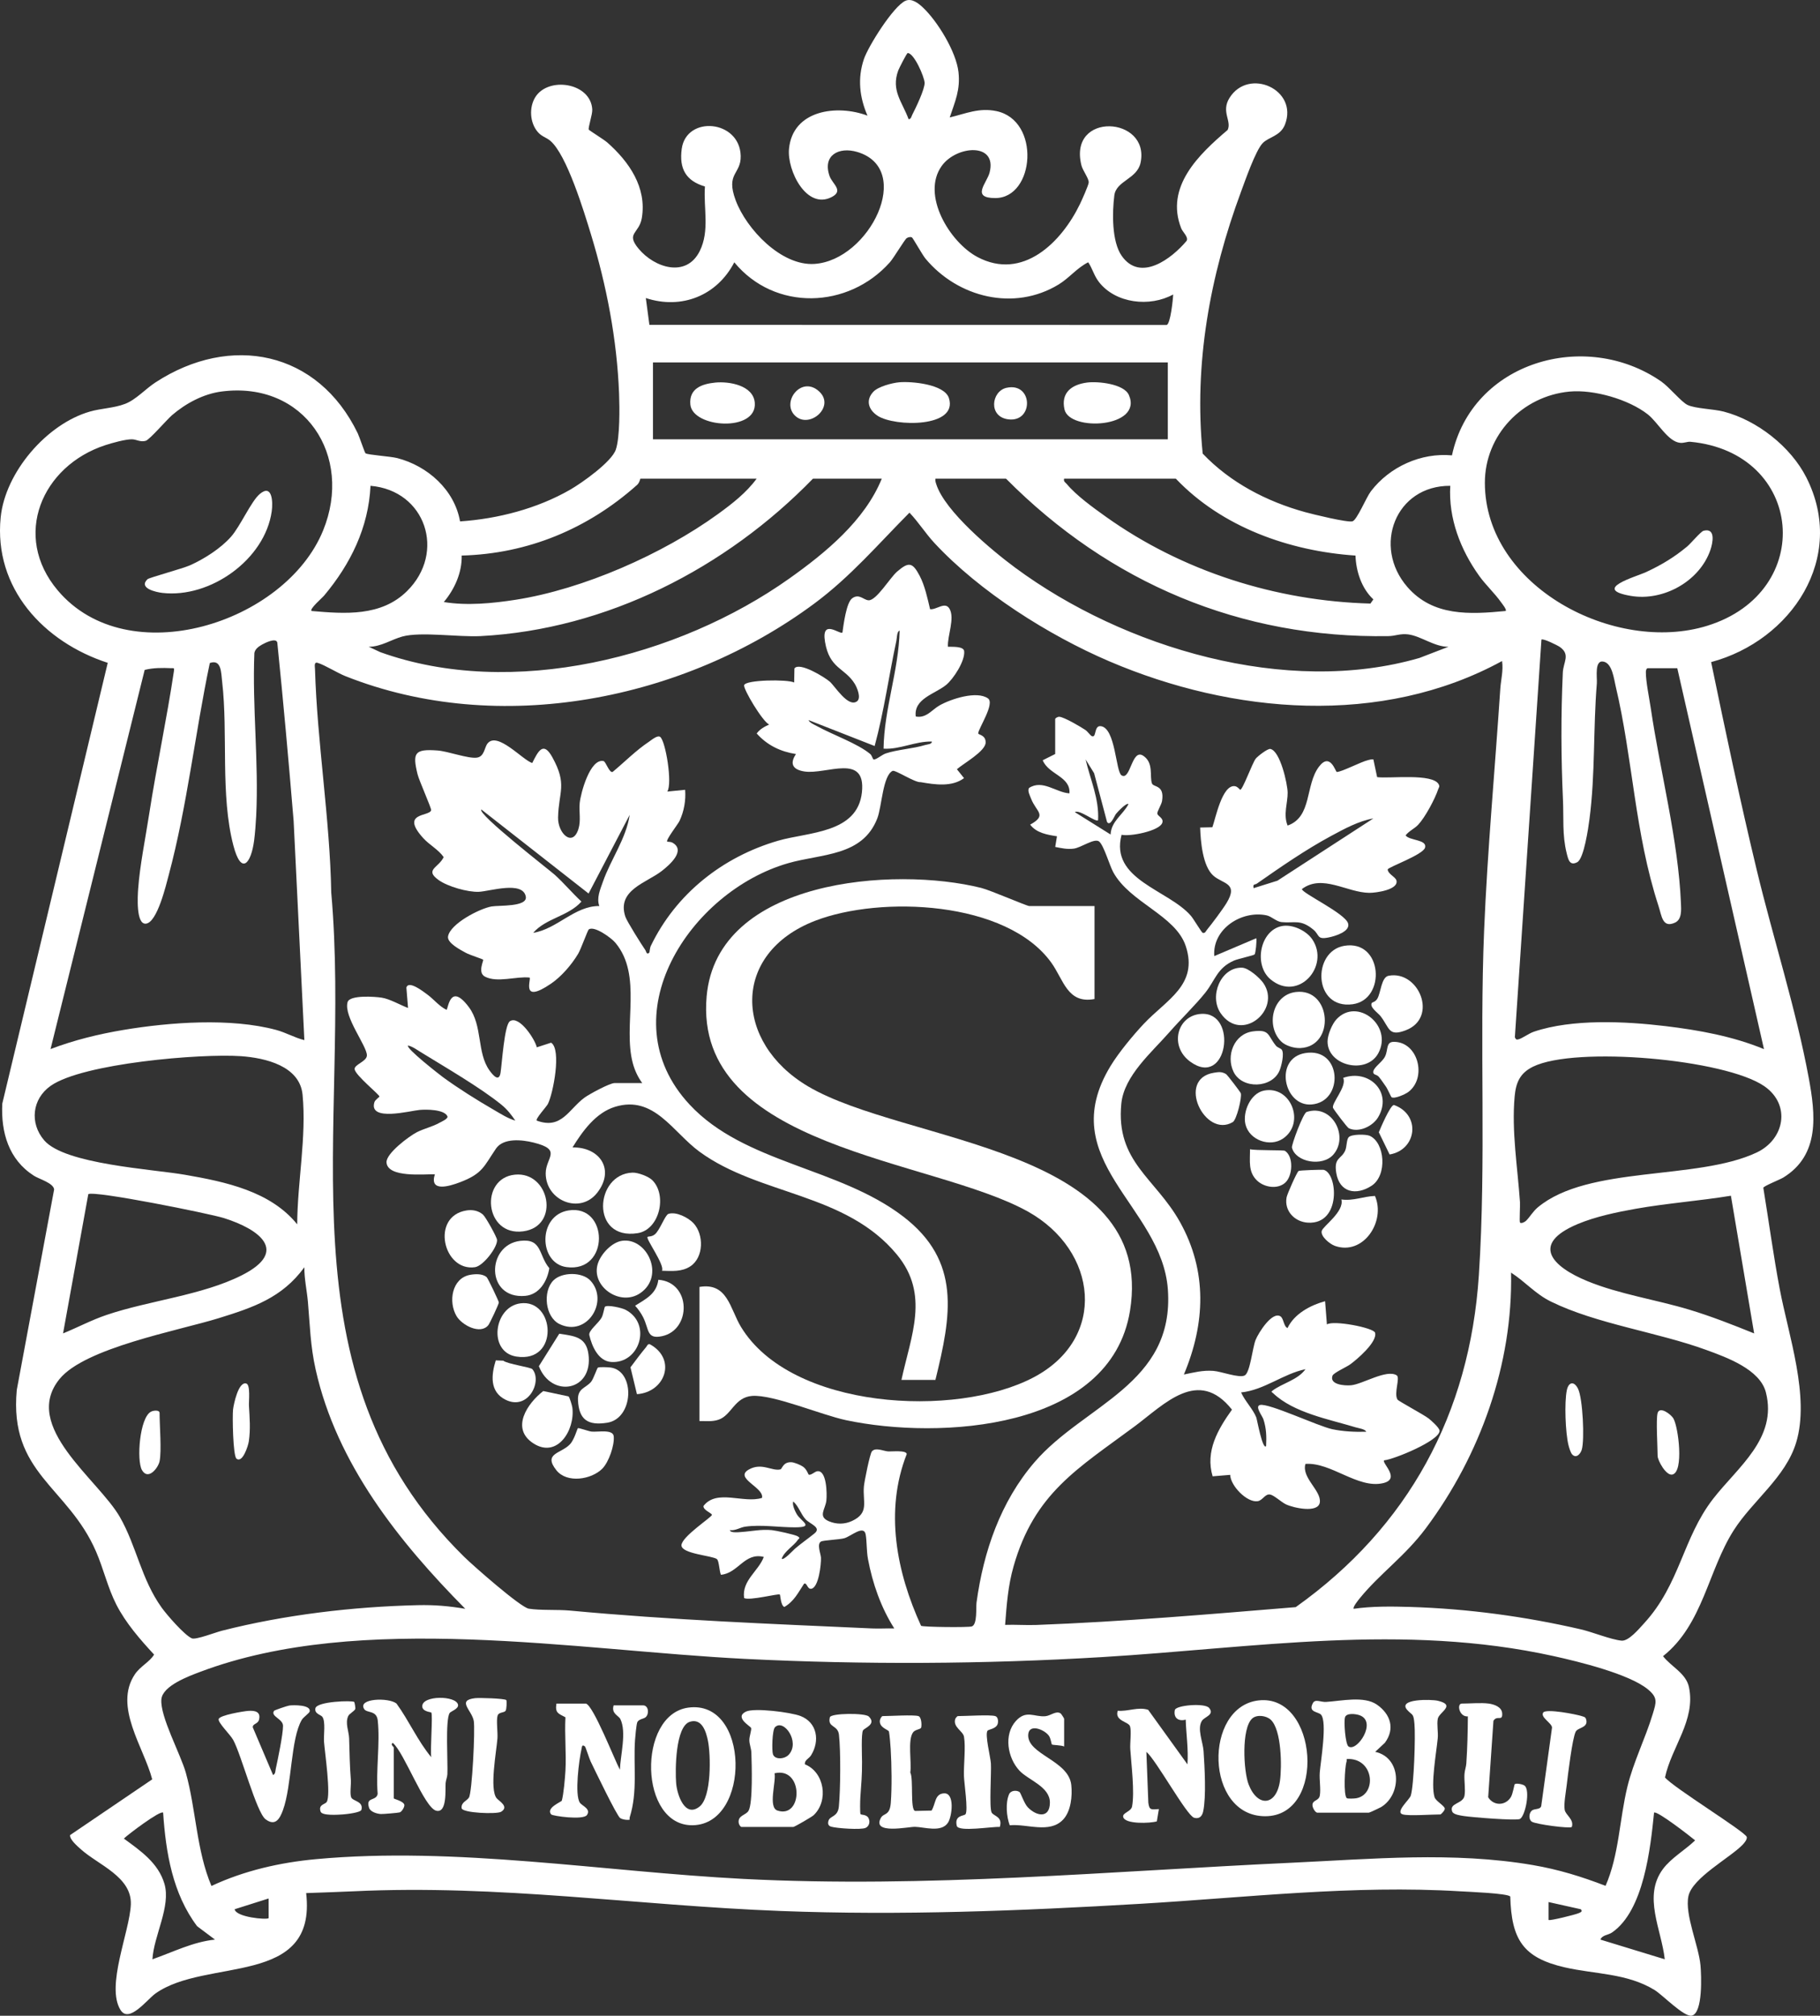
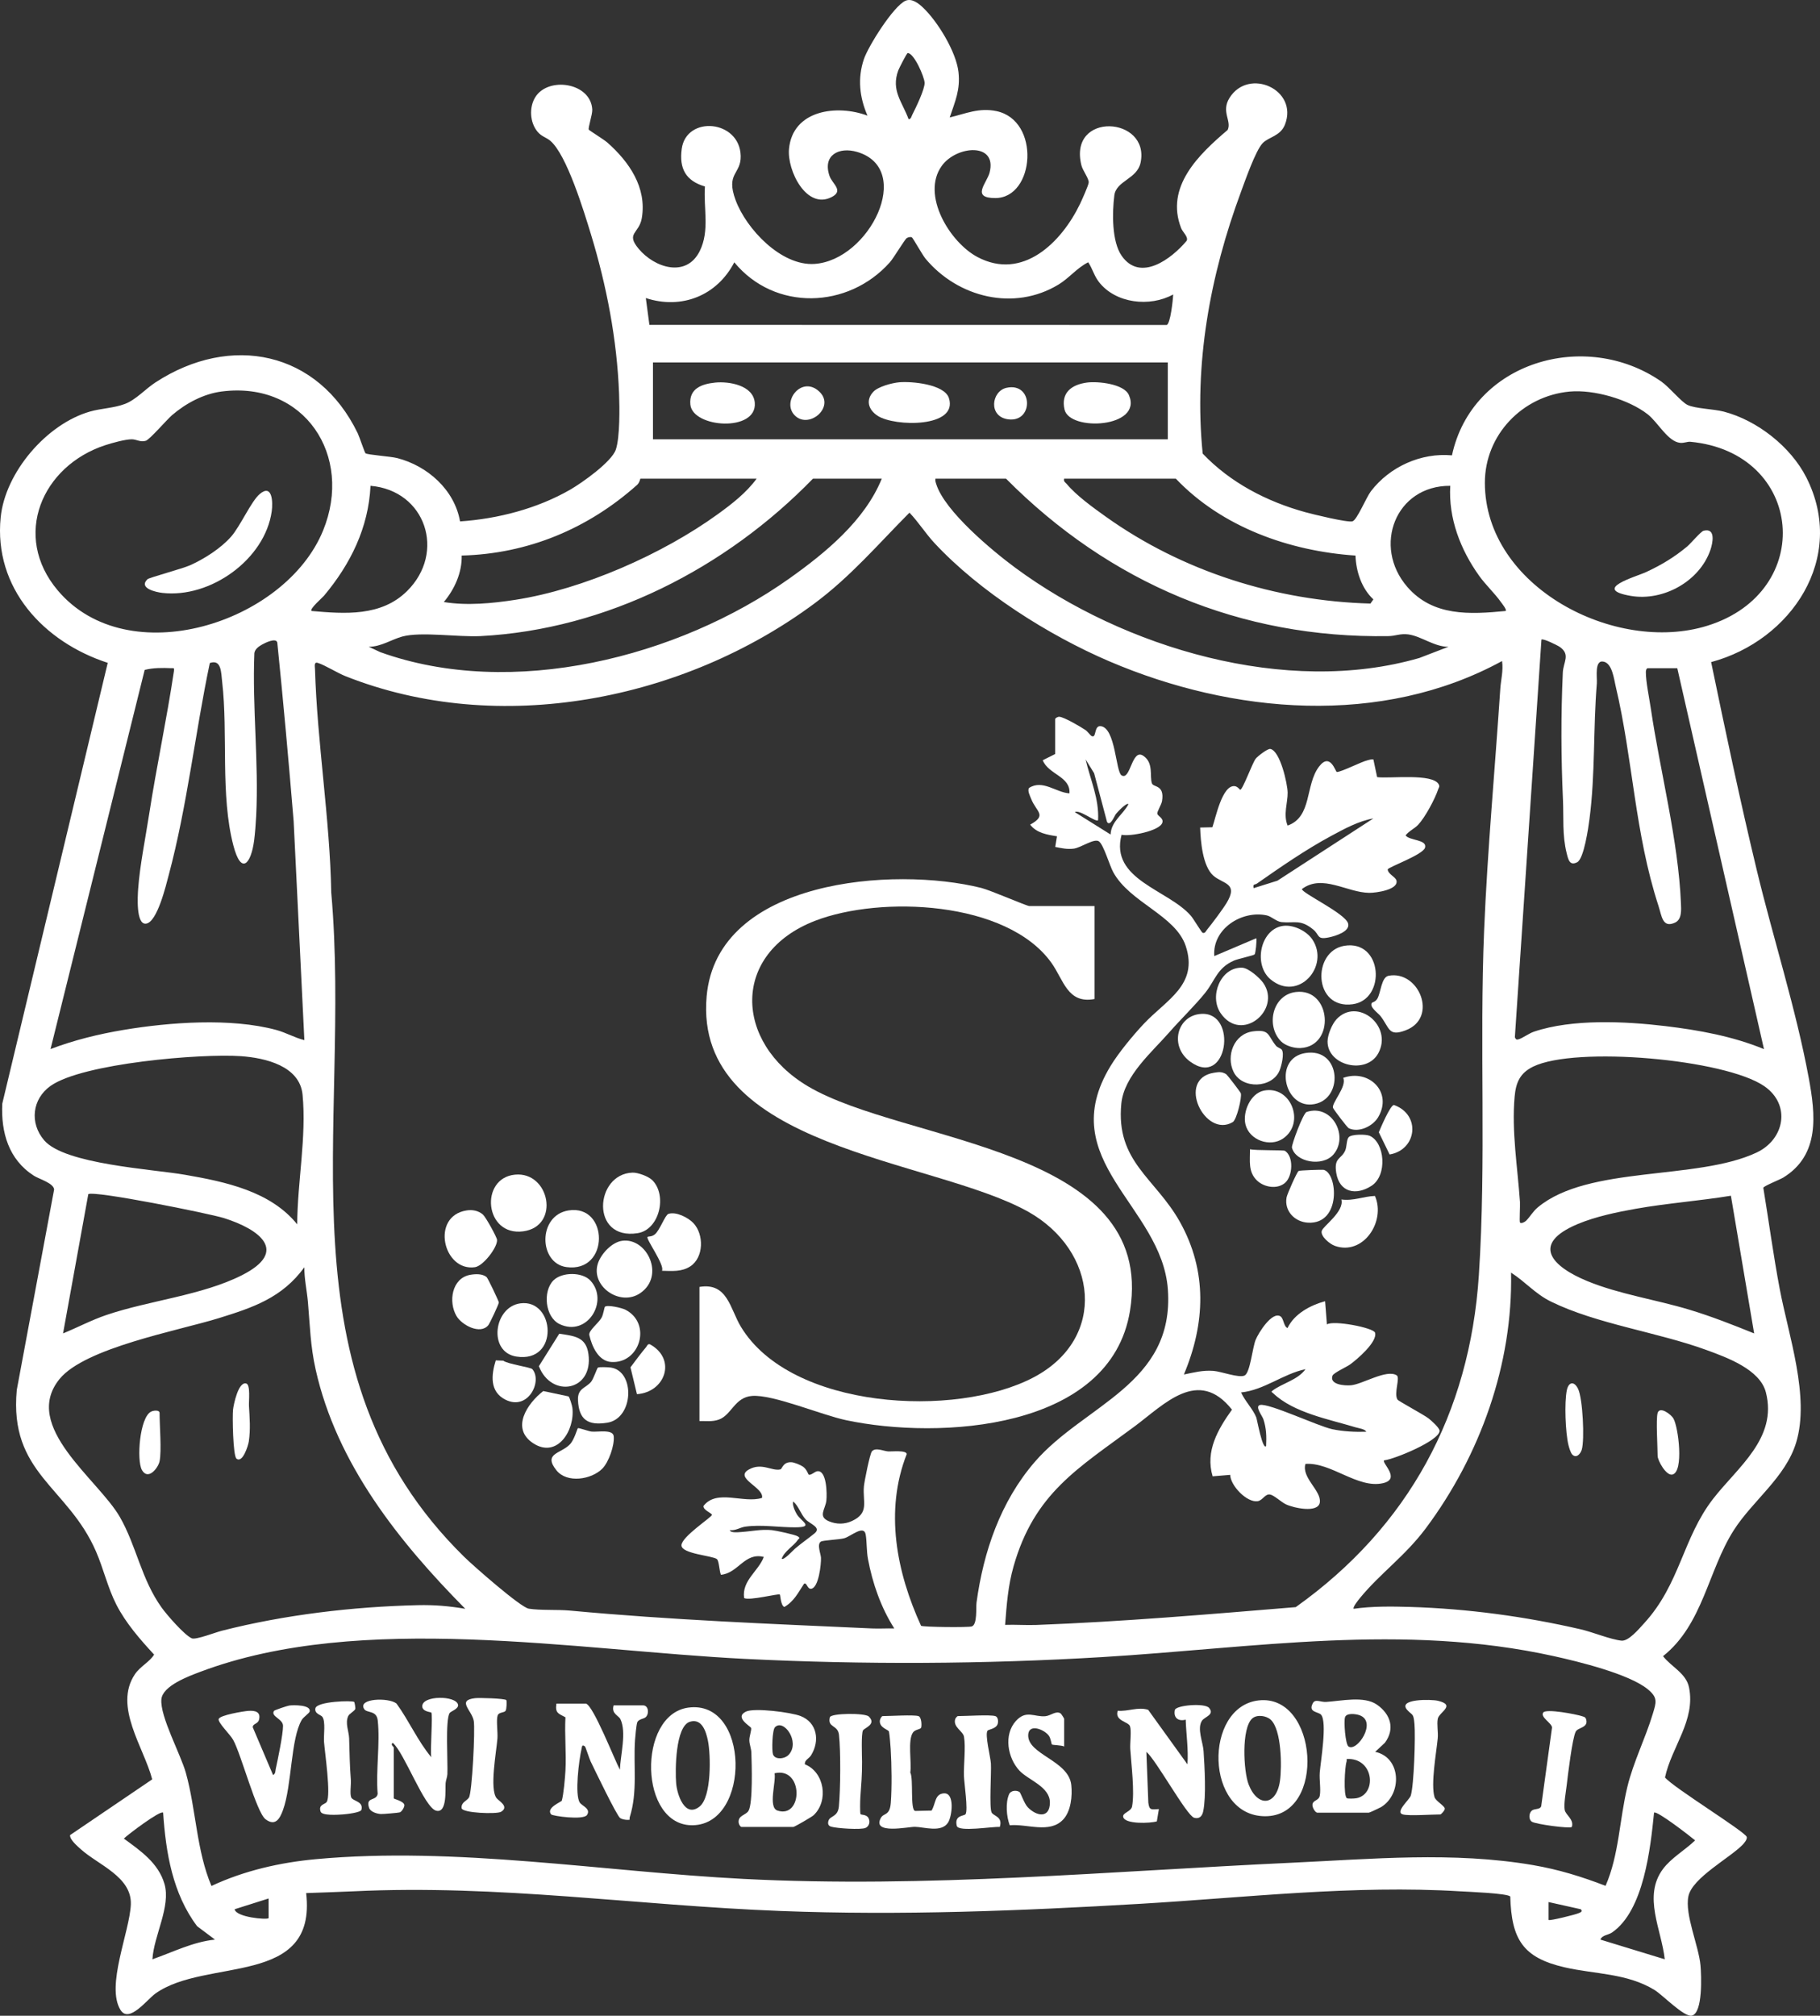
<svg xmlns="http://www.w3.org/2000/svg" data-name="Layer 1" id="Layer_1" viewBox="0 0 2311.59 2560">
  <rect x="0" y="0" width="2311.59" height="2560" fill="#333333" stroke="none" />
  <defs>
    <style>
      .cls-1 {
        fill: #fff;
      }
    </style>
  </defs>
  <path class="cls-1" d="M1206.25,149.15c20.54-4.88,37.17-12.61,59.15-8.07,56.54,11.67,49.07,110.41-1.26,110.46-31.35.03-10.72-18.98-7.25-32.4,10.01-38.68-42.14-34.34-60.73-8.52-26.58,36.91,10.27,97.16,45.21,115.74,57.61,30.63,106.96-18.75,130.34-67.32,2.29-4.76,10.89-23.75,11.06-27.38.23-5.05-7.59-15.05-9.23-21.6-17.28-68.8,87.41-62.51,75.12-3.49-4.35,20.9-30.94,22.83-33.34,41.58-2.77,21.66-3.37,58.45,9.26,76.63,23.71,34.12,63.61,3.75,82.61-18.98,2.45-4.89-5.04-11.03-6.93-15.84-20.73-52.69,22.37-93.79,59-124.95,5.35-11.62-8.69-23.11,2.39-40.76,24.44-38.95,87.8-10.38,70.35,34.03-5.82,14.81-20.96,15.63-28.49,23.74-8.93,9.61-22.05,47.35-27.23,61.33-39.41,106.24-60.19,219-48.74,332.71,35.05,36.86,81.19,60.82,130.03,74.33,9.65,2.67,53.72,13.48,60.19,11.71,5.69-1.56,17.52-30.45,23.37-38.12,23.89-31.31,63.96-49.32,103-45.67,25.57-118.94,169.31-160.54,265.57-93.99,10.61,7.33,25.57,26.09,33.63,29.95,9.9,4.74,32.89,5.06,46.02,8.48,42.37,11.03,85.05,44.49,104.88,83.59,51.71,101.98-19.05,207.2-120.92,234.53,18.33,88.33,36.89,176.73,58.02,264.41,20.95,86.9,49.71,175.85,65.91,263.37,8.68,46.87,14.44,98.05-32.21,126.81-4.43,2.73-24.96,10.73-25.43,13.05,7.01,42.82,12.79,85.93,20.85,128.58,11.1,58.74,38.5,136.8,20.87,194.88-13.45,44.32-55.17,73.68-79.28,111.46-32.73,51.29-39.07,119.63-89.84,159.92,10.74,13.71,29.34,21.65,33.02,39.61,8.58,41.92-22.17,75.53-30.5,114.39,9.9,12.46,102.63,69.36,103.86,75.66.62,3.18-3.17,7.65-5.38,9.93-16.12,16.64-63.87,41.95-68.73,65.22-4.9,23.46,13.14,62.91,15.35,88.09,1.06,12.09,3.22,60.35-11.08,63.61-9.66,2.2-36.93-26.2-47.23-32.53-34.98-21.5-75.78-19.96-114.24-28.81-53.03-12.19-67.54-35.53-69.07-89.88-2.8-4.17-54.63-6.12-63.72-6.67-135.85-8.23-270.91,7.91-406.44,15.89-152.26,8.97-303.63,14.97-456.37,9.11-183.7-7.04-357.57-33.89-542.65-25.01-20.02.96-40.16,1.48-60.17,2.27,13.94,119.99-127.08,81.56-191.46,127.58-10.77,7.7-33.48,38.31-44.34,20.86-18.95-30.46,11.75-99.37,13.12-134.02,1.38-35.08-41.35-50.15-63.43-70.02-4.33-3.89-14.37-12.39-13.74-18.05l104.32-70.79c-10.57-40.69-49.39-92.47-22.05-133.38,6.84-10.23,18.73-15.63,24.45-25.07-17.75-19.21-35.94-39.97-47.94-63.46-10.91-21.35-16.27-45.41-25.77-67.34-35.87-82.86-110.61-99.08-100.7-205.33l47.43-254.59c-.78-8.19-19.06-13.17-25.73-17.46-31.99-20.54-41.91-54.96-40.11-91.56l133.94-559.78C55.81,815.51-8.23,747.14.86,656.99c5.77-57.19,58.41-118.49,113.25-134.27,14.63-4.21,30.44-4.35,44.71-9.78,13.8-5.25,25.99-19.04,38.6-27.25,95.67-62.37,206.37-40.02,256.96,64.62,2.04,4.23,8.77,24.54,9.86,25.35,2.82,2.09,31.66,3.88,40.39,6.14,38.43,9.94,72.65,40.24,79.68,80.39,48.03-3.27,98.04-16.24,139.83-40.27,14.92-8.58,52.77-35.31,58.03-50.97s4.8-53.29,4.12-71.02c-2.66-68.77-15.82-137.1-35.82-202.63-8.61-28.2-30.73-101.24-51.69-118.62-5.15-4.27-10.85-5.19-15.97-11.28-9.94-11.83-10.95-31.05-2.95-43.97,16.45-26.57,70.46-18.6,72.37,15.59.36,6.47-5.73,23.74-4.36,25.69.82,1.17,19.33,12.61,23.51,16.3,27.63,24.43,50.31,57.04,43.79,95.93-3.36,20.05-20.86,18.87-3.95,39.09,20.11,24.04,60.48,37.23,77.56,2.74,12.8-25.86,4.59-54.34,6.54-81.93-24.29-7.14-32.85-22.75-29.47-47.74,5.81-42.88,73.77-36.93,74.91,8.89.59,23.61-19.35,21.44-6.45,56.24,13.56,36.58,57.92,83.77,100.18,80.95,69.81-4.66,127.07-120.69,54.19-142.22-23.1-6.82-44.27,4.06-35.09,30.54,3.53,10.19,18.44,18.58,2.81,26.72-31.97,16.64-56.84-33.62-54.29-61.06,4.6-49.55,61.02-56.81,99.68-42.28-10.09-23.31-12.79-47.21-4.62-71.61,5.51-16.46,37.66-67.73,52.95-74.31,7.98-3.44,16.31,3.15,22.05,8.55,18.69,17.58,42.35,56.42,45.19,81.98,2.51,22.65-4.27,37.15-11.11,57.67ZM1154.04,151.42c3.24-.2,3.49-3.48,4.59-5.6,4.29-8.33,16.08-32.68,15.72-40.76-.33-7.43-13.35-37.68-21.45-37.68-1.26,0-11.21,19.85-12.03,22.08-9.35,25.56,5.01,39.71,13.17,61.97ZM1158.3,301.57c-1.72-1.1-4.81-.35-6.62.82-2.65,1.72-16.43,25.08-21.48,30.75-52.8,59.3-146.14,62.45-197.57,0-21.88,42.28-66.89,60.35-112.37,45.38l4.54,34.05,656.95.12c4.87-1.16,8.14-32.81,8.27-38.71-29.52,16.31-72.99,11.53-94.26-15.84-6.33-8.15-8.1-16.82-13.61-25.05-14.21,7.05-24.17,20.03-37.6,28.21-56.55,34.43-127.87,16.55-169-32.71-4.02-4.82-15.9-26.16-17.25-27.03ZM1483.24,460.29h-653.91v97.65h653.91v-97.65ZM281.58,497.2c-23.17,2.98-45.62,15.07-63.05,30.04-6.61,5.68-28.44,31.08-33.37,32.55-6.86,2.06-11.81-1.82-17.68-1.87-8.37-.06-25.07,4.62-33.52,7.37-80.85,26.31-119.03,115.26-60.65,184.48,88.95,105.48,288.89,42.04,337.07-76.05,38.75-94.97-23.74-190.03-128.81-176.52ZM1993.62,497.29c-60.19,5.6-107.74,55.16-107.68,115.91.14,132.16,165.58,217.75,282.44,181.53,138.89-43.05,122.92-220.03-21.42-233.67-3.78-.36-8.01,1.82-12.95,1.35-15.66-1.49-28.23-26.04-41.2-36.2-24.36-19.09-68.63-31.75-99.19-28.91ZM961.02,607.9h-147.58c-.46,0-.81,4.84-4.4,8.05-62.23,55.51-138.47,87.42-222.66,89.6.59,21.5-9.02,42.76-22.69,59.04,29.49,4.84,61.74,1.7,91.3-2.9,85.63-13.34,186.78-58.01,256.8-108.77,18.08-13.11,35.98-26.99,49.23-45ZM1119.95,607.9h-87.41c-110.27,113.52-261.92,191.62-422.22,199.95-28.18,1.46-75.68-5.91-99.35.55-13.85,3.78-27.04,13.04-42.64,13l14.7,6.84c167.2,60.11,378.35,6.67,519.58-93.58,45.92-32.6,95.75-73.54,117.35-126.76ZM1277.76,607.9h-89.69c-.43,2.53.3,4.55,1.04,6.9,10.81,34.45,71.04,84.54,100.41,106.24,138.06,101.98,344.42,163.55,513.33,114.56l36.85-14.2c-17.76.26-34.88-13.65-51.25-15.73-9.89-1.26-16.25,2.04-24.7,2.18-188.04,3.12-354.52-67.49-485.99-199.95ZM1493.45,607.9h-141.91c-.92,3.89,1.49,4.54,3.39,6.83,12.25,14.72,33.65,30.08,49.46,41.37,97.45,69.55,216.45,107.22,336.19,110.43l3.74-5.3c-14.91-13.91-21.99-35.41-22.71-55.66-83.91-5.66-169.57-36.07-228.18-97.66ZM395.67,775.95c42.53,3.71,88.41,7.18,121.24-25.19,49.88-49.17,23.7-127.91-46.32-133.78-2.51,53.17-25.46,99.55-59.1,139.63-2.34,2.79-18.65,16.73-15.83,19.35ZM1841.98,616.98c-69.63-.47-99.11,76.95-54.55,128.38,32.62,37.66,79.36,35,124.92,30.59,1.76-1.62-4.45-9.1-5.88-11.13-8.16-11.52-19.51-21.97-27.78-33.53-23.7-33.13-39.13-72.96-36.7-114.31ZM1340.19,957.64v-44.28c0-1.37,3.26-3.18,5.21-3.07,6.09.34,27.16,12.73,33.24,16.84,2.9,1.96,6.07,6.89,8.12,7.79,6.19,2.71,2.4-13.78,11.33-12.7,18.87,2.29,18.94,57.71,26.35,62.43,11.59,7.39,12.82-34.71,27.64-24.81,13.48,9,7.85,25.89,10.99,35.01,1.84,5.36,16.26,1.44,12.86,22.41-.78,4.82-6.52,13.45-5.99,16.15.66,3.32,8.17,5.48,6.35,11.39-3.27,10.64-41.52,17.88-51.77,15.35-15.2,57.23,59.56,69.68,88.18,103.08,3.09,3.6,13.58,21.2,14.85,21.51,3.2.77,3.81-1.94,5.3-3.75,6.27-7.61,20.02-25.98,24.95-34.09,15.67-25.73-4.6-24.11-16.7-34.79-13.74-12.14-16.18-43.78-16.78-61.15l15.52-.34c4.08-11.45,12.4-54.03,28.41-52.22,3.6.41,6.53,4.61,6.95,4.61,3.19,0,15.32-33.77,19.61-39.38,2.43-3.18,15.26-13.13,18.66-12.47,12.55,2.46,21.82,44.39,21.98,55.41.19,12.92-5.84,27.67-.07,41.9,31.39-11.01,22.09-51.3,39.86-74.79,14.31-18.91,21.06,6.77,22.64,6.73,6.52-.16,30.4-12.8,39.51-15,2.31-.56,4.53-1.32,6.95-.97l4.76,22.51c15.23,2.15,70.82-5.29,78.29,9.31,1.48,2.89.02,3.8-.73,6.07-4.02,12.26-16.61,35.73-25.44,45.12-4.78,5.08-11.68,7.8-15.96,13.52,4.96,6.81,27.61,5,24.68,15.57-2.5,9.04-46.73,24.67-47.43,27.61.28,5.89,9.91,9.43,11.1,14.03,3.08,11.88-26.17,15.83-34.56,15.73-28.34-.33-59.52-24.29-85.49-4.82-.06,5.21,54.8,30.77,58.65,43.6,3.09,10.3-16.18,16.15-24.54,17.84-15.52,3.15-11.24-3.02-19.73-10.02-16.41-13.52-23.95-7.75-40.32-9.44-6.49-.67-12.71-7.26-18.89-8.56-31.77-6.68-69.07,17.26-66.47,51.72l53.37-22.68c.72,3.86-.76,18.48-2.14,20.57-.8,1.21-21.22,5.62-26.23,7.83-21.48,9.47-23.65,24.72-36.42,40.79-12.09,15.22-31.46,34-45.41,49.96-22.32,25.52-57.76,55.42-61.24,90.91-7.23,73.89,43.24,94.42,74.47,150.31,34.92,62.48,32.26,128.83,4.99,193.72,13.07-2.64,23.84-5.61,37.55-4.61,9.92.73,32.7,9.45,39.67,5.82s9.88-35.24,13.9-45.19c3.59-8.88,20.87-36.56,31.54-29.89,4.18,2.61,4.08,13.15,9,14.82,8.6-18.07,28.9-28.89,47.69-34.05l2.31,29.52c7.98-5.71,59.36,4.14,61.16,10.49,3.29,11.59-23.04,34.12-31.86,40.41-4.71,3.36-20.88,10.56-22.19,14.17-4.11,11.32,14.96,12.93,23.53,12.17,14.65-1.31,45.16-20.74,57.99-12.62,4.75,3.01-3.91,22.7,1,30.79,1.2,1.98,33.49,19.2,39.58,24,3.35,2.64,13.91,11.91,13.9,15.7-.01,12.5-57.71,36.2-70.48,37.49-3.14,3.43,21.71,23.81-1.6,29.02-32.02,7.15-65.84-26.91-98.3-24.5-5.22,17.56,20.25,33.84,18.29,48.77-1.86,14.15-33.59,7.21-43.35,2.43-5.72-2.81-14.81-11.39-19.73-12.3-6.54-1.22-9.44,7.43-15.86,8.43-13.56,2.11-34.52-19.54-34.93-33.44l-22.29,1.85c-9.56-31.86,6.71-59.73,24.56-84.67-42.77-53.96-85.71-6.92-123.57,21.2-72.01,53.47-127.31,84.72-153.81,177.73-7.11,24.97-8.76,48.69-10.76,74.41,13.22-.46,26.61.6,39.84.1,109.63-4.13,219.9-13.62,329.29-22.64,143.2-101.88,221.04-246.01,232.57-421.43,9.56-145.42.62-292.66,6.7-438.41,4.25-101.97,13.76-204.21,20.54-306.48.75-11.27,4.06-23.17,2.24-35.21-153.33,83.75-342.4,67.29-498.75.4-77.4-33.12-164.71-88.45-222.15-150.25-11.29-12.14-20.3-26.58-31.75-38.6-39.94,40.23-74.9,81.34-120.75,115.37-165.76,123.03-400.3,169.76-595.53,92.32-10.47-4.15-26.49-14.29-35.32-16.92-5.01-1.49-3.54,4.57-3.44,7.98,2.72,92.98,18.97,190.27,20.63,283.69,26.5,299.67-69.86,609.39,169,843.84,11.22,11.02,71.37,63.99,81.92,65.68,14.8,2.37,36.38.94,52.09,2.4,130.71,12.15,253.27,16.78,383.74,22.69,9.43.43,18.95-.25,28.37,0-16.89-26.48-27.62-57.16-33.4-88.07-1.97-10.56-1.34-21.97-2.92-31.14-2.23-12.89-18.73,2.27-27.15,4.65-6.43,1.82-26.99,2.51-29.76,4.29-5.38,3.47-.07,15.44.13,20.6.31,7.92-2.87,38.01-12.43,39.29-5.16.69-5.25-8.34-9.1-6.36-7.55,11.44-12.59,22.28-25,29.47-4.72-1.81-4.98-15.12-5.75-15.8-1.72-1.51-38.56,8.15-45.35,4.49-3.15-22.34,18.49-34.31,24.98-52.23-24.5-6.19-32.44,20.79-54.43,22.67-2.06-4.35-2.25-17.55-5.11-19.9-5.33-4.39-45.07-6.6-45.02-17.52s38.72-35.87,38.69-38.63c-.03-2.36-11.45-6.05-10.69-11.38,16.98-21.89,50.92-2.73,74.31-10.21,3.07-13.22-36.09-25.06-16.74-36.03,16.4-9.29,29.23,2.4,40.11-.18,2.35-.56,3.09-9.53,13.86-9.11,3.75.15,11.67,3.43,14.87,5.67,4.73,3.31,6.6,9.65,7.11,10,2.26,1.59,7.71-3.54,10.52-4.12,12.54-2.56,12.96,28.79,12,37.2-1.26,11.1-11.13,20.17,3.22,26.25,9.6,4.07,20.01,4,29.45-.41,22.27-10.4,13.2-24.23,15.02-44,.58-6.29,7.56-41.25,10.15-44.34,4.59-5.49,14.67-.37,20.49.02,4.78.33,23.32-1.83,23.75,3.39-28.32,72.22-12.93,150.02,18.19,218.09,2.76,1.67,60.34,2.23,64.47.8,7.23-2.49,5.1-23.97,5.98-30.36,8.88-64.94,30.56-128.15,73.75-178.32,62.92-73.09,177.86-98.61,169.28-219.21-7.59-106.59-145.92-163.51-72.81-283.84,10.32-16.99,28.32-38.72,42.03-53.35,28.86-30.81,69.75-49.53,53.51-98.87-12.93-39.28-70.89-55.06-92.17-94.03-4.62-8.45-12.04-34.4-17.98-38.93s-22.96,7.96-32.07,9.12c-8.46,1.08-15.51-.56-23.59-2.15l2.22-13.53c-12.29-1.93-26.03-4.16-34.03-14.78,22.11-12.31,7.67-16.02,1.16-32.98-1.37-3.57-5.03-10.35-2.52-13.66,17.17-11.1,34.37,5.95,51.26,6.89,1.48-21.68-26.52-23.71-33.97-42.03l15.81-7.92ZM386.57,1320.99l-13.62-278.18c-6.27-75.69-13.06-151.25-20.75-226.78-1.55-6.51-15.44.32-19.42,2.62-4.26,2.46-8.82,5.54-9.71,10.72-2.76,68.82,5.69,137.93,2.32,206.71-.44,8.96-1.48,22.75-2.63,31.43-3.93,29.56-16.34,44.55-26.31,6.41-16.82-64.35-6.62-142.03-14.31-208.25-1.35-11.6-.88-28.84-15.66-23.62-18.79,89.29-28.58,180.91-52.15,269.17-3.43,12.86-14.66,60.51-29.07,61.84-12.73,1.18-10.4-35.46-9.8-43.95,2.07-29.42,9.36-65.22,13.97-95.04,9.4-60.85,22.44-121.09,31.51-182.02.33-4.33.05-3.29-3.42-3.45-11.26-.5-22.85-.58-33.77,2.18l-119.56,481.54c29.67-11.33,61.21-19.06,92.61-24.31,58.8-9.83,136.14-15.56,193.96,0,12.53,3.37,23.34,9.88,35.83,12.96ZM2130.33,848.63h-37.46c-1.65,0-2.44,2.73-2.46,4.62-.11,12.18,4.3,33.04,6.23,46.12,11.75,79.65,35.05,168.08,38.33,247.8.34,8.24,1.32,20.47-7.44,24.53-16.07,7.45-16.91-8.4-21.03-21.03-30.39-93.28-32.47-186.68-54.47-279.36-2.19-9.24-4.29-28.09-14.74-30.89-12.7-3.4-8.53,20.11-9.14,27.5-4.73,57.12-1.88,115.23-9.35,172.33-1.38,10.58-6.97,50.34-15.6,54.79-9.63,4.97-11.38-3.51-13.4-11.61-5.74-23.06-3.63-44.9-4.68-67.98-2.43-53.52-2.64-107.44-.18-161.23.62-13.48,9.94-22.75-3.66-32.5-3.02-2.16-21.69-11.37-23.49-9.42l-33.75,504.98c.99,2.13,1.38,3.44,4.31,2.74,5.05-1.21,13.38-7.58,19.83-9.76,48.88-16.53,116.27-13.22,167.1-7.12,42.4,5.09,85.72,12.93,125.16,29.24l-110.1-483.74ZM1406.07,1043.94l-16.43-61.96-10.83-17.52c5.97,25.67,17.39,50.11,15.86,77.19-2.89,3.1-23.64-14.06-29.49-10.22l45.38,28.4c.75-16.93,15.74-25.11,22.72-38.59-2.48-2.31-14.12,10.19-15.91,12.45-1.92,2.42-7.13,16.45-11.3,10.24ZM1744.33,1039.41c-18.7,3.25-37.08,13.33-53.74,22.3-32.27,17.38-64.05,39.39-94.1,60.38-2.73,1.91-5.56.07-4.25,5.87l30.23-9.48,121.86-79.07ZM377.48,1554.91c.23-53.64,11.95-111.03,6.81-164.63-3.51-36.6-47.45-46.77-78.22-48.94-50.8-3.58-201.08,9.04-241.76,37.7-23.51,16.57-26.96,47.28-8.16,69.2,26.08,30.42,137.63,36.56,178.79,43.72,51.08,8.88,108.51,20.79,142.54,62.94ZM1930.54,1552.63c1.56,1.61,6-.5,7.85-2.35,4.86-4.88,8.6-11.79,14.82-16.97,64.32-53.56,201.96-33.86,277.84-69.56,35.63-16.77,43.82-60.69,9.93-84.21-49.79-34.55-240.13-51.22-293.82-24.88-16.61,8.15-21.79,20.11-23.4,37.91-3.99,44.21,3.76,89.97,6.77,133.97.32,4.64-.88,25.16.02,26.09ZM80.07,1693.43c18.46-7.54,35.97-16.9,54.96-23.35,54.32-18.47,121.28-24.86,172.06-50.47,60.71-30.62,22-58.56-22.69-72.65-18.36-5.78-165.01-35.27-172.26-30.37l-32.06,176.83ZM2198.44,1518.58c-40,6.53-80.9,9.51-120.81,16.55-23.77,4.19-51.54,10.06-73.72,19.38-60.34,25.34-32.87,54.01,12.3,72.55,40.59,16.66,87.27,23.5,129.49,36.26,27.98,8.46,55.22,19.18,82.25,30.12l-29.51-174.85ZM590.93,2043.16c-84.16-85.07-163.28-184.1-190.02-303.86-6.75-30.25-7.19-55.5-9.8-85.58-1.27-14.69-4.71-29.44-4.55-44.3-28.18,38.79-65.22,51.18-108.97,64.72-50.79,15.72-169.83,37.55-202.02,77.27-48.77,60.17,49.24,127.3,76.71,175.26,21.14,36.9,27.01,78.66,53.04,115,6.55,9.14,28.96,34.98,38.34,39.03,4.96,2.14,30.17-7.63,37.98-9.62,79.78-20.36,166.84-30.62,249.02-32.53,21.1-.49,39.59,1.11,60.27,4.62ZM1719.38,2043.17c22.78-3.34,48.31-3.07,71.61-2.36,72.46,2.19,146.06,12.07,216.77,28.45,15.27,3.54,37.96,12.96,51.71,14.36,9.06.93,22.3-15.03,28.89-22.24,45.71-49.97,48.64-107.7,87.43-157.82,31.18-40.28,82.05-76.91,67.06-135.31-7.47-29.13-49.66-44.32-75.63-53.8-62.07-22.67-139.32-32.94-197.39-61.46-19.97-9.81-32.43-25.12-50.64-36.76,2.45,116.16-39.28,232.18-108.11,324.51-26.5,35.55-58.25,57.52-83.8,88.78-1.63,1.99-9.76,11.91-7.9,13.65ZM1658.07,1738.88c-28.5,5.91-52.17,26.44-81.74,29.52,4.58,10.59,15.23,21.31,19.29,31.78.97,2.5,7.99,41.81,12.47,36.33.58-12.04.38-22.5-3.44-34.01-1.49-4.49-11.17-16.47-4.32-18.15,11.06-2.72,73.38,26.78,91.68,30.7,13.93,2.98,29.05,3.65,43.25,3.27-1.3-3.44-9.95-4.53-13.62-5.65-33.47-10.19-78.31-18.31-104.46-43.13-2.02-1.91-3.23-1.67-.98-3.4,12.17-9.34,32.16-13.53,41.87-27.26ZM1009.62,1966.9c8.02-6.87,16.72-12.84,24.85-19.44,9.33-7.58-5.63-11.93-11.1-17.75-6.38-6.78-8.72-16.51-15.82-22.79-1.8,3.86,2.45,12.77,4.4,16.04,5.64,9.44,23.01,16.66-2.12,16.76-20.55.08-42.98-3.78-63.41-.85-6.41.92-12.37,5.37-19.45,4.4.62,3.97,11.9,2.55,14.86,2.35,13.06-.87,24.84-3.69,38.48-2.36,5.17.5,29.85,5.79,32.96,7.92,3.77,2.58,1.41,2.42-.01,4.56-4.95,7.49-16.92,14.03-20.45,23.82,2.61,2.55,14.6-10.77,16.82-12.67ZM2039.23,2395.02c17.2-39.35,17.59-84.12,27.69-125.71,7.78-32.05,22.84-61.35,32.26-92.64,4.42-14.69,6.81-20.55-6.31-31.3-23.8-19.5-88.04-35.16-119.18-42.04-191.85-42.4-380.59-10.51-573.34,1.15-149.99,9.07-304.22,9.79-454.1,2.3-214.7-10.74-487.92-60.51-691.92,16.45-14.58,5.5-47.78,17.65-49.36,34.84-1.99,21.6,24.54,69.91,31.12,93.55,12.94,46.46,13.33,98.38,32.47,143.56,41.51-19.45,87.09-29.83,132.8-34.05,177.36-16.38,365.24,15.93,542.54,25.07,232.9,12,465.2-9.8,697.13-20.55,101.62-4.71,204.82-14.31,305.83,2.99,32.61,5.58,61.7,14.58,92.38,26.38ZM207.2,2302.08c-3.35-3.56-45.26,28.2-49.9,32.92,21.03,15.38,43.73,30.87,51.55,57.41,8.47,28.77-13.61,66.13-15.25,95.88,26.14-9.14,51.42-22.12,79.45-24.99l-22.69-17.02c-31.16-41.4-39.76-93.47-43.16-144.19ZM2114.42,2488.29c-4.11-37.8-28.08-80.07-2.26-114.68,10.59-14.19,28.23-24.12,40.83-36.34-5.42-4.61-48.98-38.48-52.17-35.19-4.56,44.98-12.9,124.33-53.34,152.18-4.87,3.35-12.42,3.1-14.79,9.03l81.72,25ZM341.18,2436.07l-.03-24.99-43.11,13.65c1.57,10.17,40.8,13.68,43.15,11.34ZM2007.73,2424.73l-40.86-9.11v22.71c1.36,1.4,34.08-6.77,37.99-8.54,2.36-1.07,5.89-2.06,2.87-5.05Z" />
-   <path class="cls-1" d="M815.71,1375.5c-5.58-7.62-9.6-16.27-12.03-25.44-12.77-48.26,12.81-111.02-22.09-152.78-5.17-6.19-26.74-21.91-33.8-16.9-1.37.97-9.92,24.95-13.44,30.86-8.23,13.82-21.32,29.05-34.59,38.07-38.88,26.43-24.73-5.69-27.09-7.8-16.92-1.86-41.04,6.99-56.72-1.19-9.69-5.05-1.43-20.33-2.31-21.49-.71-.94-17.07-6.02-21.97-8.73-6.84-3.78-24.07-12.56-22.61-20.88,2.83-16.16,40.14-35.36,55.32-38.02,9.38-1.65,45.86.84,43.44-12.51-3.72-20.49-46.01-6.61-59.8-6.08s-39.28-6.57-51.01-15.02c-18.29-13.17.18-15.46,6.51-29.08-6.97-9.86-18.06-15.36-25.98-24.12-29.96-33.14,8.23-27.06,10.06-35.41.54-2.45-15.33-37.63-17.32-45.9-6.49-26.89-3.95-32.14,25.43-29.96,13.26.98,38.69,10.53,49.85,9.11,9.87-1.26,9.58-13.09,13.8-18.17,12.64-15.21,44.36,21.15,56.63,24.98,7.56-15.05,14-28.26,25.53-7.36,19.4,35.17,8.01,43.32,7.29,76.56-.43,20.01,18.53,38.4,25.92,14.39,3.27-10.64.53-21.76,1.54-32.53,1.19-12.75,13.24-57.18,30.27-53.54,2.96.63,7.39,15.68,11.66,13.73,14.99-12.44,29.68-27.38,45.88-38.15,3.04-2.02,10.97-8.94,14.45-6.25,6.91,5.35,15.79,59.55,8.98,69.4l22.69-2.24c1.03,13.52-1.35,27.13-7.09,39.45-1.95,4.2-18.1,24.81-15.61,26.38.57.36,4.19-.03,6.57,1.3,17.59,9.87-3.79,28.4-13.57,36-19.46,15.13-57.38,24.2-46.23,57.99,1.97,5.96,20.77,35.82,25.48,42.57,1.01,1.45,1.51,6.68,5.03,2.97.29-.31.5-5.65,1.81-8.37,31.89-66.16,91.21-113.1,161.65-133.61,38.31-11.16,100.92-9.09,106.5-61.52,5.36-50.36-45.21-22.17-73-26.42-14.24-2.18-19.4-9.36-10.76-22.14-19.71-3.07-36.55-11.17-49.89-26.14,4.15-5.58,9.71-8.55,15.82-11.35-8.48-3.91-32.83-44.79-31.78-49.92,1.43-6.99,55.27-7.67,63.56-3.46l.33-17.84c6.19-8.83,38.85,11.36,44.98,16.83,6.72,5.99,23.07,32.85,34.33,25.03,5.93-4.12.28-17.53-2.79-22.5-12.59-20.36-31.97-18.72-37.68-53.15-5.07-30.55,19.66-8.29,22.15-11.95,1.35-9.52,4.88-37.89,12.32-43.33,8.89-6.49,14.3,2.09,20.8,2.5,9.81.62,27.38-28.72,36.19-36.35,14.95-12.93,19.74-11.84,28.74,5.23,6.51,12.36,10.04,28.8,13.23,42.42,8.01,1.1,18.94-10.13,24.58-.74,7.27,12.11-2.74,34.69-1.9,48.43,4.97.26,19.92-.92,20.63,5.62,1.33,12.26-13.54,35.28-23.08,43.01-14.15,11.46-41.23,17.29-38.4,39.94,13.31,2.61,20.38-8.5,30.2-14.07,14.24-8.07,47.28-19.01,61.53-8.89,9.15,6.51-12.33,38.36-12.41,44.4-.03,1.96,9.48,1.77,9.45,11.5-.04,11.23-28.1,26.65-36.52,34.05l9.05,11.3c-15.34,11.55-37.19,8.25-55.02,5.12-7.31.88-32.34-15.99-35.77-14.3-12.42,6.13-13.63,45.52-19.37,60.31-18.83,48.5-70.7,44.64-113.36,56.94-124.42,35.86-229.23,194.56-125.05,306.49,69.76,74.94,189.03,79.25,271.17,142.09,74.26,56.81,61.14,125.87,41.06,207.61h-43.14c12.12-56.49,36.06-108.41-5.65-159-65.05-78.92-174.61-75.12-250.73-130.74-34.2-24.99-57.87-72.27-107.41-57.09-24.46,7.49-41.27,30.94-53.99,51.58,34.54-.64,54.3,28.09,31.39,57.53-21.7,27.88-65.42,10.28-65.45-24.58-.01-20.27,21.7-29.91-15.37-39.13-14.83-3.69-38.38-6.16-47.82,7.72-15.3,22.5-16.84,31.77-45.82,42.74-13.51,5.11-39.05,12.88-31.77-10.18-13.43-.32-59.7,4.7-61.41-14.89-.99-11.37,28.79-33.57,38.63-38.58,9.29-4.74,19.18-6.64,28.84-12.03,2.38-1.33,11.38-5.13,9.83-8.3-4.27-8.74-26.71-8.66-35.15-7.94-11.62.99-65.17,15.34-57.53-9.79.97-3.2,6.38-6.38,6.38-7.27.02-2.34-30.23-26.68-31.47-34.48-.97-6.07,15.42-9.79,15.57-17.69.22-11.82-29.92-49.5-24.52-67.72,2.74-9.23,34.62-6.98,43.32-5.61,10.41,1.64,23.39,9.29,33.44,13.09l-2.09-25.84c2.69-10.01,22.17,5.52,26.91,8.99,7.75,5.67,14.98,14.91,24,19.14,2.2,0,3.97-36.04,28.4-3.43,17.78,23.74,9.95,57.81,26.25,80.48,4.28,5.95,12.03,15.28,14.02,2.99,1.75-10.82,4.82-60.64,11.84-65.45,11.81-8.08,32.13,23.19,34.21,33.09l18.18-5.88c13.48,8.47,2.56,64.78-4.13,77.87-1.86,3.64-16.13,18.89-14.08,21.09,31.46,11.65,40.45-14.31,60.55-29.12,6.05-4.46,32.09-18.56,38.21-18.56h35.19ZM1122.22,950.83c.69-50.62,19.21-99.18,20.42-149.89-3.57.61-3.42,9.46-4.15,12.85-9.56,44.47-15.68,89.71-27.6,133.65l-84.02-32.95c1.27,3.46,7.98,6.14,11.3,7.97,19.47,10.74,51.07,21.77,67.12,35.14,2.37,1.97,3.02,6.97,4.55,6.97,3.58,0,10.22-6.01,15.07-7.66,14.78-5.02,34.26-5.89,50.48-10.84,2.59-.79,8.43-.83,8.12-4.32-20.88-.52-40.37,10.26-61.3,9.07ZM747.56,1134.77l-136.2-106.71c-5.69,5.45,86.52,76.88,93.13,82.83,11.86,10.69,22.25,23.23,33.98,34.1-16.5,18.7-45.1,21.04-61.26,39.72,30.5-4.89,52.66-34.33,84-34.06-3.76-10.07,1.05-20.86,4.49-30.7,10.03-28.65,29.49-54.61,34.09-85.1l-52.23,99.91ZM654.5,1423.17c-5.1-7.51-10.3-14.2-17.42-20.02-26.65-21.78-72.64-48.4-103.1-67.21-4.69-2.9-10.39-7.04-15.71-8.11-3.51,3.13,40.68,37.52,44.69,40.44,19.38,14.12,42.8,28.83,63.6,40.85,8.7,5.03,18.32,11.32,27.93,14.05Z" />
  <path class="cls-1" d="M1390.15,1150.67v118.09c-34.41,6.48-39.18-24.37-54.87-46.17-56.78-78.9-216.89-85.28-299.93-53.22-106.83,41.25-103.29,154.39-9.17,210.24,122.86,72.89,442.93,76.47,409.04,285.1-24.65,151.8-242.44,164.03-360.69,138.91-31.32-6.65-92.6-32.8-119.28-30.79-22.37,1.68-26.15,24.57-42.51,30.15-8.3,2.83-15.91,1.63-24.36,1.75v-170.33c35.75-6,38.76,27.67,52.67,50.65,63.48,104.92,272.67,116.6,371.97,64.08,93.8-49.61,81.37-160.94-7.6-210.51-121.3-67.59-425-79.63-407.92-273.24,13.14-148.94,238.18-165.39,348.78-137.71,11.79,2.95,57.75,23,61.02,23h82.87Z" />
  <path class="cls-1" d="M828.57,1498.9c19.12,19.2,9.05,62.84-18.67,67.22-60.41,9.55-54.64-75.42-6.46-76.88,6.87-.21,20.28,4.78,25.13,9.65Z" />
  <path class="cls-1" d="M1627.93,1176.16c13.49-2.75,31.34,5.72,38.85,16.89,22.73,33.8-17.77,80.07-53.03,50.77-21.74-18.06-13.57-62.02,14.18-67.67Z" />
  <path class="cls-1" d="M1707.42,1201.18c48.9-8.12,53.51,68.33,10.63,74.2-50.06,6.85-51.97-67.33-10.63-74.2Z" />
  <path class="cls-1" d="M654.03,1491.81c44.19-4.34,57.83,65.66,10.51,71.98-49.33,6.59-55.68-67.55-10.51-71.98Z" />
  <path class="cls-1" d="M722.03,1537.27c51.31-8.22,52.74,79.57-2.63,71.93-35.31-4.87-36.66-65.64,2.63-71.93Z" />
  <path class="cls-1" d="M790.2,1575.8c31.54-4.33,54.9,44.45,23.09,66.4-25.76,17.77-63.62-8.84-53.8-37.93,4.07-12.06,17.72-26.68,30.71-28.47Z" />
  <path class="cls-1" d="M1627.04,1322.51c-19.57-19.8-10.98-59.05,18.74-62.65,45.42-5.5,50.62,69.2,5.79,71.17-7.89.35-18.95-2.88-24.54-8.53Z" />
-   <path class="cls-1" d="M660.81,1575.89c28.02-3.29,22.85,17.95,36.88,34.71-2.57,16.52-12.7,33.62-30.71,35.17-50.34,4.35-49.38-64.82-6.17-69.88Z" />
  <path class="cls-1" d="M1577.5,1228.95c8.14.24,22.53,12.96,27.06,19.53,23.4,33.91-27.61,76.86-54.19,38.31-14.95-21.68,0-58.63,27.14-57.83Z" />
  <path class="cls-1" d="M1697.44,1294.52c26.43-28.42,71.91,8.06,53.2,42.99-14.87,27.75-64.77,16.09-64.5-14.99.07-8.24,5.68-21.95,11.31-28Z" />
  <path class="cls-1" d="M592.63,1537.25c7.48-1.17,15.02.24,20.84,5.34,3.37,2.95,17.52,28.37,17.83,32,.8,9.24-17.46,33.21-28.05,34.74-40.42,5.84-56.67-64.86-10.62-72.08Z" />
  <path class="cls-1" d="M722.1,1773.45c1.56,1.53,4.52,11.63,4.87,14.42,3.5,28.51-19.27,64.93-49.65,45.13-29.02-18.91-7.58-50.59,12.64-66.37l32.15,6.81Z" />
  <path class="cls-1" d="M1627.9,1333.02c3.68,4.78-.47,21.17-2.75,26.6-9.43,22.53-47.5,24.05-58.4,1.61-9.89-20.37.52-48.19,24.51-51.38,21.71-2.89,18.48,4.8,29.24,18.11,2.06,2.55,6.06,3.34,7.39,5.06Z" />
  <path class="cls-1" d="M660.78,1655.28c44.34-6.07,50.05,76.26-5.01,67.54-36.13-5.72-28.76-62.92,5.01-67.54Z" />
  <path class="cls-1" d="M880.77,1553.42c13.38,14.27,13.25,43.35-3.87,54.75-10.92,7.27-23.64,6.01-36.13,5.7,3.99-7.13-21.25-41.26-18.26-43.04,1.41-.83,5.16.11,9.26-3.24,6.27-5.13,12.93-24.52,17.2-25.95,9.75-3.26,25.22,4.77,31.79,11.77Z" />
  <path class="cls-1" d="M759.29,1736.96c1.69-1.19,13.31-.62,16.49-.16,31.23,4.54,29.23,64.73-4.49,70.05-24.52,3.87-36.01-3.64-37.19-28.59-.73-15.41,10.07-15.22,16.81-23.58,2.82-3.5,7.41-17.05,8.37-17.73Z" />
  <path class="cls-1" d="M702.94,1626.07c10.68-10.72,36.6-10.92,46.98.32,24.01,26-4.19,72.1-39.27,55.17-18.32-8.84-21.55-41.6-7.71-55.5Z" />
  <path class="cls-1" d="M764.96,1865.24c-13.84,13.84-44.85,18.92-58.29,1.99-17.2-21.68,5.79-20.95,17.16-32.91,5.74-6.04,9.25-19.83,10.18-20.53s13.61,3.93,17.23,4.31c8.08.85,27.29-3.33,28.26,5.97,1.18,11.33-6.28,32.9-14.54,41.16Z" />
  <path class="cls-1" d="M768.24,1659.6c3.25-2.8,21.55,1.33,26.35,3.86,33.73,17.75,17.98,68.78-18.36,66.24-16.26-1.14-24.43-19.84-27.71-34.01-1.38-5.96,11.93-15.13,15.87-22.9,1.86-3.67,3.33-12.74,3.85-13.18Z" />
  <path class="cls-1" d="M1649.33,1487.14c1.29-.93,30.18-1.82,31.73-1.48,17.93,4.01,22.84,69.36-19.65,67.14-16.88-.88-30.42-14.76-27.33-32.04.79-4.44,13.07-32.06,15.25-33.62Z" />
  <path class="cls-1" d="M1605.23,1385.09c34.26-6.95,53.2,41.02,24.45,60.81-16.68,11.49-43.01,2.14-47.83-18-3.76-15.7,6.39-39.37,23.38-42.81Z" />
  <path class="cls-1" d="M1713.08,1444.15c3.71-3.82,21.72-3.85,26.68-1.62,19.14,8.6,22.67,50.15,2.21,63.44-19.55,12.7-40.71,8.58-44.78-16.33-3.25-19.89,6.42-17.21,11.36-28.44,2.13-4.85,1.56-14.02,4.52-17.06Z" />
  <path class="cls-1" d="M1742.45,1273.63c.57-.83,4.47-1.05,6.99-5.43,4.38-7.63,4.96-27.22,14.21-28.98,38.45-7.33,63.6,53.46,21.6,69.31-22.01,8.3-20.17-2.99-31.88-18.13-3.05-3.95-14.54-11.54-10.92-16.77Z" />
  <path class="cls-1" d="M1657.46,1337.45c47.02-8.06,50.11,61.94,8.29,65.23-35.3,2.78-47.96-58.43-8.29-65.23Z" />
  <path class="cls-1" d="M1746.34,1518.85c14.08,32.47-14.94,76.13-50.92,63.41-6.3-2.23-18.42-12.05-16.69-18.94,1.56-6.18,28.94-24.43,24.95-39.98,15.4,2.09,28.17-4,42.66-4.49Z" />
  <path class="cls-1" d="M1705.98,1368.91c32.68-11.72,63.33,18.06,44.36,50.05-6.75,11.38-24.54,19.97-37.24,13.91-2.04-.98-18.54-22.89-19.92-25.66-2.8-5.64,18.02-27.43,12.8-38.29Z" />
  <path class="cls-1" d="M1525.56,1287.64c47.28-2.98,33.63,95.41-13.93,60.61-26.97-19.73-16.53-58.69,13.93-60.61Z" />
  <path class="cls-1" d="M710.32,1693.81c18.87,3.01,34.06,3.63,37.07,25.94,6.38,47.21-47.13,56.32-62.96,15.31l25.89-41.25Z" />
  <path class="cls-1" d="M597.13,1619.04c6.54-1.18,15.71-1.63,20.96,2.94,1.66,1.45,15.33,30.31,15.48,32.09.17,1.92-11.54,26.66-13.37,28.9-10.15,12.45-33.48-.01-40.29-11.44-10.74-18.02-6.17-48.25,17.22-52.49Z" />
  <path class="cls-1" d="M1659.55,1412.2c32.43-10.65,54.16,31.33,33.82,54.26-13.86,15.62-47.86,9.61-52.47-9.01-.8-3.24,14.18-43.78,18.65-45.25Z" />
  <path class="cls-1" d="M1541.67,1362.42c6.16-1,9.89-1.58,15.48,1.61,1.57.89,18.39,22.96,18.82,24.45,1.57,5.41-5.34,33.7-10.23,36.6-35.41,21.02-72.16-54.87-24.07-62.66Z" />
-   <path class="cls-1" d="M836.16,1625.3c41.87,3.05,42.32,63.71,4.65,71.66-19.74,4.17-16.18-8.58-23.93-24-2.66-5.29-6.27-10.32-10.22-14.72,13.63-8.56,27.25-15.02,29.5-32.94Z" />
-   <path class="cls-1" d="M1767.32,1393.41c-.65-.47-4.91-10.59-7.5-14.08-2.77-3.73-5.8-8.59-8.65-11.86-2.84-3.27-7.56-2-6.93-6.68.75-5.57,11.6-12.12,15-19.22,4.09-8.55.87-18.43,11.14-18.44,30.84-.03,42.47,45.64,18.26,63.74-3.84,2.87-17.71,9.15-21.32,6.53Z" />
  <path class="cls-1" d="M629.68,1727.67l9.5.39c5.76,4.41,34.76,8.28,36.93,10.77,13.08,14.99-5.13,53.4-34.2,38.74-20.19-10.18-17.98-31.44-12.23-49.9Z" />
  <path class="cls-1" d="M1632.4,1501.98c-9.74,8.8-26.6,6.06-35.75-2.6-11.69-11.06-8.9-25.31-8.98-39.86,6.42,1.79,42.46.82,44.36,2.05,11.35,7.35,9.81,31.89.37,40.41Z" />
  <path class="cls-1" d="M808.98,1770.58l-8.21-34.08c6.44-8.62,12.96-17.4,19.84-25.65,1.41-1.69,1.9-4.45,4.95-3.56,34.26,18.91,19.29,60.89-16.58,63.3Z" />
  <path class="cls-1" d="M1764.95,1466.19l-13.72-28.21c2.42-5.8,14.49-34.28,19.18-34.67,34.62,12.31,29.2,57.07-5.47,62.88Z" />
  <path class="cls-1" d="M1672.82,2302.07c-2.84-.76-6.18-6.82-5.85-10.18.59-6.06,8.05-4.78,9.29-11.36,1.54-8.15-.76-20.42-.02-29.54,1.16-14.18,9.65-63.79,1.69-73.25-3.43-4.09-17.06-2.75-10.37-14.92,3.01-5.46,10.02-.97,16.66-1.37,19.12-1.15,48.11-7.95,64.51,3.38,17.4,12.02,23.41,30.71,10.21,48.52l-12.32,11.48c33.4,7.17,34.35,53.68,7.61,70.11-1.61.99-14.72,7.13-15.57,7.13h-65.84ZM1712.66,2217.97c10.68,7.71,37.43-31.99,13.66-39.79-4.74-1.56-16.14-2.98-17.99,2.71-1.77,5.42.45,34.28,4.33,37.08ZM1710.52,2283.66c1.08.92,9.73.55,12.13.11,25.67-4.65,22.93-48.79-8.99-49.88-5.27-.18-2.49.58-3.41,3.42-2.34,7.16-4.03,42.69.27,46.34Z" />
  <path class="cls-1" d="M941.72,2320.24c-1.8-.54-3.38-3.61-3.57-5.71-.84-9.14,9.35-9.25,12.56-14.83,5.69-9.88,4.06-59.45,3.6-73.81-.18-5.5-2.49-10.49-2.57-15.8-.08-5,3-12.97,2.25-15.55-.65-2.26-21.7-13.43-6.59-20.79,10.49-5.11,56.92.78,69.35,5.58,21.27,8.22,24.76,31.65,13.38,49.91-2.62,4.21-8.66,6.18-7.79,11.46,24.75,9.93,30.43,46.12,11.13,64.55-2.36,2.25-24.4,14.97-25.9,14.97h-65.84ZM984.27,2193.62c-3.47,3.6-4.14,29.61-2.52,34.35,2.45,7.19,14.92,6.25,20.2.34,14.62-16.35-6.75-46.02-17.68-34.69ZM983.71,2252.1c2.41,10.09-8.61,43.27,3.77,47.33,32.54,10.68,33.24-56.17-3.77-47.33Z" />
  <path class="cls-1" d="M1456.01,2224.86l2.48,64.55c1.3,10.14,3.84,8.55,13.4,8.13l-2.58,15.59c-7.84,2.52-40.7,3.93-42.74-5.61-1.17-5.48,10-6.56,11.28-13.37,3.44-18.4-.99-53.26-2.28-72.71-.53-8.02,1.69-22.92-.36-29.16-1.9-5.76-19.92-6.7-15.55-19.65,13,1.19,25.72-5.28,38.63-1.17l49.9,69.28c1.34-19.09-1.59-37.78-2.23-56.78-9.33,2.54-15.76-2.31-13.82-12.17,1.22-6.24,38.05-9.29,43.52-2.77,7.39,8.8-5.67,11.19-9.04,16.32-6.53,9.95,1.26,27.12,2.01,38.4,1.35,20.41,3.53,57.68-.46,76.7-1.28,6.11-4.94,10.04-11.54,8.09-9.5-2.8-48.26-73.46-60.61-83.68Z" />
  <path class="cls-1" d="M547.79,2174.9c-.42-.61-11.46-1.03-11.48-7.93-.04-14.12,42.99-13.77,45.42-2.03,1.1,5.34-9.21,8.41-10.61,10.57-5.73,8.81-2.14,62.77-2.9,77.73-.19,3.86-1.93,7.51-2.25,11.38-.6,7.25,2.29,38.76-12.06,34.94-15-3.99-40.37-73.61-54.94-86.04-3.72,1.69,1.15,5.29,1.15,5.67v64.72c0,.79,12.31,3.43,13.43,8.18.59,2.49-3.07,8.75-5.84,9.64-1.76.56-21.19,2.23-24.04,2.07-4.98-.27-13.21-2.72-14.9-7.86-4.75-14.48,9.09-7.97,10.91-17.7-2.45-29.66,3.24-64.21.1-93.22-1.45-13.35-13.76-9.05-17.25-14.55-8.69-13.67,31.12-14.94,41.05-6.99,15.9,21.84,27,47.58,44.21,68.2-1.65-8.29,2.19-53.57,0-56.78Z" />
  <path class="cls-1" d="M744.19,2163.54c9.56,2.64,36.54,71.86,43.15,84.02.58-17.97,8.7-47.69.61-64.28-2.25-4.62-11.79-6.82-8.57-17.46h37.46c6.68,0,8.01,10.29,3.45,14.81-2.62,2.6-9.56,2.44-11.03,7.13-1.06,3.39-2.42,17.6-2.73,22.25-2.17,32.58,3.51,65.41-6.67,97.8-.96,3.06,1.77,3.57-3.44,3.42-2.77-.08-6.32-.76-8.66-2.2-4.28-2.65-32.78-62.1-37.58-71.98-1.67-3.43-6.39-18.32-7.16-18.98-4.05-3.4-3.81.58-4.47,3.39-3.13,13.47-8.85,57.82-2.08,67.91,2.84,4.23,14.42,7.78,9.04,15.7-4.62,6.8-43.75,1.31-45.51-.8-6.95-8.31,13.08-15.9,13.54-17.43,2.26-7.64,4.15-29.14,4.63-38.01,1.22-22.48-1.18-45.36,0-67.87-8.9-4.75-13.38-5.34-11.45-17.39h37.46Z" />
  <path class="cls-1" d="M1598.52,2159.53c75.45-8.71,86.67,147.07,8.46,147.08-76.81,0-78.54-138.99-8.46-147.08ZM1590.58,2182.37c-14.08,12.33-11.24,67.1-4.66,83.99,11.39,29.21,35.23,27.21,39.76-4.61,2.53-17.76,2.16-65.15-11.84-77.82-5.7-5.16-17.4-6.68-23.26-1.55Z" />
  <path class="cls-1" d="M874.19,2168.68c78.32-10.61,79.68,147.44,6.13,149.37-68.96,1.81-71.23-140.55-6.13-149.37ZM876.33,2186.6c-18.78,5.68-18.84,62.56-17.56,78.09,1.2,14.65,11.15,44.49,29.78,29.61,15.3-12.22,14.29-65.36,10.59-83.61-2.3-11.32-7.5-28.71-22.81-24.09Z" />
  <path class="cls-1" d="M1351.55,2218.05c-3.2-1.75-14.49-1.67-15.59-2.57-.49-.4-1.33-7.64-3.74-11.03-5.64-7.95-25.65-16.15-26.29-1.17-1.06,25.11,51.33,32.3,54.7,63.59,1.51,13.98-.39,33.51-10.43,44.08-17.25,18.15-45.98,4.99-67.73,7.16-4.18-11.04-5.58-28.48-.85-39.42,2.12-4.92,9.45-5.43,13.29-2.83,1.5,1.02,5.87,14.51,10.31,19.2,11,11.59,28.01,14.86,28.26-5.57s-27.37-28.67-38.68-40.77c-15.11-16.16-20.22-45.64-4.59-63,13.18-14.64,23.48-4.84,37.53-6.13,6.85-.63,13.36-7.31,19.3-3.6.92.58,4.53,6.34,4.53,6.88v35.2Z" />
  <path class="cls-1" d="M337.3,2310.48c-11.56-8.69-30.72-81.8-41.13-100.79-3.76-6.85-19.74-22.12-18.43-26.56,1.44-4.91,31.47-9.86,37.66-10.32,8.34-.61,16.24,1.01,13.55,11.31-1.45,5.56-8.14,4.8-7.9,9.59l25.79,60.66c3.33-2.07,2.73-4.85,3.41-7.94,2.65-12.11,9.27-43.86,9.22-54.63-.04-8.98-16.21-11.92-11.38-19.06.58-.85,16.68-6.36,19.37-6.73,5.05-.69,27.8-1.12,25.84,7.6-.49,2.16-7.89,7.05-9.96,10.54-14.24,23.92-12.53,83.32-23.92,114.6-3.86,10.62-9.49,21.22-22.12,11.73Z" />
-   <path class="cls-1" d="M1890.79,2163.54c7.18.99,16.65,4.32,17.14,12.44.65,10.87-6.53,1.72-11.11,9.49l-6.68,97.05c6.83,11.08,21.74,11.06,28.72-.05,2.7-4.3,4.36-15.98,5.02-16.54,1.75-1.5,10.01-.11,12.53,1.87,7.35,5.76,1.06,38.07-5.86,42.25-4.24,2.56-61.99-2.21-71.3-3.69-4.09-.65-13.28-1.75-14.78-5.68-4.26-11.21,13.76-9.44,15.62-20.21,1.37-7.95-.6-18.76-.06-27.31.3-4.84,2.05-9.1,2.35-13.54,1.34-19.68,1.83-40.22,1.95-59.84-10.88,1.07-14.49-16.23-7.61-16.23,10.26,0,24.53-1.32,34.06,0Z" />
  <path class="cls-1" d="M1166.5,2179.44c3.79,1.18,4.35,11,3.51,14.41-.65,2.64-7.31,2.33-10.23,6.12-7.28,9.48-1.67,38.68-3.6,51.1,4.27,8.24-.46,47.33,6.13,48.83l20.86-.46c5.52-8.97,3.81-21.15,15.73-21.9,14.08-.89,10.33,29.2,5.2,37.17-8.46,13.12-30.22,5.56-42.11,5.36-8.22-.14-54.86,10.13-43.26-11.23,3.69-6.8,11.36-2.29,12.67-19.16,1.51-19.36,1.09-48.64-.12-68.22-.3-4.91-1.37-18.55-2.2-22.29-.58-2.63-12.4-4.69-11.58-14.02.18-2.01,2.21-5.71,3.58-5.71,9.4,0,39.23-1.92,45.41,0Z" />
  <path class="cls-1" d="M1264.13,2179.44c3.43,1.05,4.05,6.43,3.07,9.8-1.89,6.45-11.79,7.11-12.93,8.71-3.56,4.99,3.73,33.27,4.28,41.58.76,11.47-2.4,56.93,1.03,62.55,2.76,4.53,14.34,5.2,10.24,18.16-8.49-.84-52.67,6.85-54.62-1.45-3.28-13.93,9.32-12.21,11.14-14.77,3.46-4.89-1.78-39.94-2.03-48.4-.44-14.69,2.38-36.8.06-50.02-1.27-7.21-14.26-12.16-11.12-22.44.35-1.14,2.59-3.72,3.21-3.72,9.9,0,41.08-2.01,47.68,0Z" />
  <path class="cls-1" d="M1996.38,2320.23c-2.66,2.39-45.56-3.39-50.71-6.62-4.28-2.68-3.92-10.56-.42-13.84,3.61-3.39,10.59-1.04,12.24-5.93l13.74-99.81c-.04-5.61-15.22-13.14-11.17-19.1,3.55-5.23,41.89,2.2,48.8,4.52,2.31.78,4.58.84,5.53,3.64,3.82,11.27-10.24,10.61-13.05,16.07-4.37,8.47-10.01,55.46-11.46,68.02-.97,8.38-3.96,24.18-2.53,31.46,1.32,6.7,12.06,11.92,9.04,21.6Z" />
  <path class="cls-1" d="M1103.5,2179.99c10,9.89-5.4,14.33-7.39,17.61-2.45,4.04-1.27,32.27-1.23,39.85.1,17.88-.98,27.77-2.16,45.33-.24,3.6-.63,20.22.31,21.27.87.98,7.52.17,9.99,4.79s1.04,10.33-3.5,12.54c-5.7,2.77-36.89.6-43.91-1.51-3.64-1.09-4.38-3.72-3.45-7.21,1.86-7,11.99-4.52,13.31-18.5,2.03-21.46,2.45-69.92.11-91-1.43-12.87-14.91-8.8-11.56-22.23,1.33-5.32,44.74-5.64,49.48-.96Z" />
  <path class="cls-1" d="M643.03,2159.11c.82.85.52,11.69-.9,13.64-1.93,2.64-8.54,1.5-10.05,5.84-2.01,5.73.3,21.46-.29,29.23-1.23,16.32-10.34,64.49-.99,75.96,2.78,3.41,16.44,10.7,5.58,17.2-5.41,3.24-49.42,1.67-50.08-4.67-.78-7.44,6.49-9.03,9.31-13.41,4.02-6.25,8.01-86.24,6.14-97.24-2.32-13.69-22.13-26.2,1.63-28.98,5.29-.62,37.61.3,39.66,2.43Z" />
  <path class="cls-1" d="M1781.81,2304.34c-10.52-2.9,8.49-18.68,10.06-24,4.06-13.67,6.02-74.89,4.67-90.65-1.25-14.66-2.69-10.74-9.18-18-12.87-14.4,30.34-13.73,38.87-11.71,23.59,5.59,1.5,14.42-.11,22.9-1.38,7.25.72,17.04-.06,24.93-1.82,18.58-9,57.87-4.07,74.5,1.48,5,12.21,10.68,13.01,14.38.52,2.41-4.83,7.65-5.52,7.65-10.61,0-40.01,2.12-47.68,0Z" />
  <path class="cls-1" d="M449.93,2161.48c.36.33,1.81,7.67,1.28,8.97-1.18,2.87-7.47,5.75-8.97,9.02-4.12,9.03.91,19.23,1.19,28.26.58,18.35.7,33.98,2.16,52.34.52,6.59-1.41,16.98.36,22.34,1.72,5.21,15.94,4.92,13.14,15.98-.93,3.66-19.36,5.64-23.72,5.94-5.81.4-26.36,1.92-28.19-3.61-3.05-9.21,5.68-8.95,7.78-12.26,5.57-8.79-2.33-62.27-3.4-76.1-.67-8.65,2.25-25.99-2.15-32-1.95-2.67-10.23-3.78-8.82-10.8,1.8-8.93,47.09-10.16,49.34-8.08Z" />
  <path class="cls-1" d="M2105.36,1794.5c2.66-9.01,17.04,1.62,20.13,7.12,6.33,11.27,13.31,67.31-1.24,71.03-8.12,2.08-18.89-17.98-18.89-23.64,0-11.35-2.28-46.76,0-54.5Z" />
  <path class="cls-1" d="M1996.95,1847.26c-2.16-2.21-4.06-8.85-4.87-12.14-3.83-15.6-5.33-54.03-2.03-69.65,2.21-10.47,9.26-11.88,14.27-1.63,5.97,12.21,8.48,64.96,4.66,77.33-1.58,5.12-6.8,11.44-12.04,6.08Z" />
  <path class="cls-1" d="M202.67,1855.82c-1.74,8.53-14.63,24.9-22.42,11.07-6.93-12.3-2.92-66.89,11.64-74.1,3.4-1.69,10.79-2.34,10.79,1.72,0,15.79,2.71,47.99,0,61.32Z" />
  <path class="cls-1" d="M300.32,1852.42c-4.43-3.69-5.27-53.74-4.33-62.22.71-6.37,6.72-35.97,16.77-33.15,5.61,1.58,3.11,22.51,3.44,28.36.87,15.19,2.14,29.52-.19,45.26-.82,5.5-7.99,28.17-15.7,21.75Z" />
  <path class="cls-1" d="M2163.72,674.06c16.07-4.13,11.49,16.25,8.58,24.64-13.77,39.59-59.78,65.18-101.12,58.07-50.34-8.66,6.63-24.2,19.83-30.36,19.35-9.04,35.28-18.62,51.75-32.26,4.66-3.86,17.41-19.17,20.95-20.08Z" />
  <path class="cls-1" d="M187.32,735.61c2.04-1.97,44.57-13.48,53.88-17.63,18.03-8.04,39.15-21.47,52.23-36.33,11.86-13.47,25.63-45.17,36.52-54.3,15.99-13.41,16.8,10.41,15.18,21.98-8.62,61.38-78.18,110.65-138.81,103.68-8.17-.94-30.86-5.93-18.99-17.4Z" />
  <path class="cls-1" d="M1109.38,497.4c6.25-6.51,23.47-11.01,32.41-11.86,15.79-1.49,57.77,2.32,63.44,20.04,12.04,37.65-68.72,36.69-90.58,22.47-11.57-7.53-15.61-19.88-5.27-30.65Z" />
  <path class="cls-1" d="M1380.5,485.86c13.8-1.85,47.09,1.53,53.33,15.88,18.07,41.53-75.42,46.74-81.8,18.26-4.77-21.31,9.05-31.54,28.47-34.14Z" />
  <path class="cls-1" d="M908.29,485.9c17.67-1.82,48.68,3.4,50.37,25.75,2.84,37.45-79.17,31.95-81.84,2.03-1.81-20.25,14.44-26.03,31.46-27.78Z" />
  <path class="cls-1" d="M1009.49,527.62c-16.79-16.8,6.95-49.11,28.83-32.24,25.31,19.51-10.27,50.82-28.83,32.24Z" />
  <path class="cls-1" d="M1278.23,492.55c33.85-7.66,35.11,44.17,2.4,40-25.77-3.29-21.41-35.69-2.4-40Z" />
</svg>